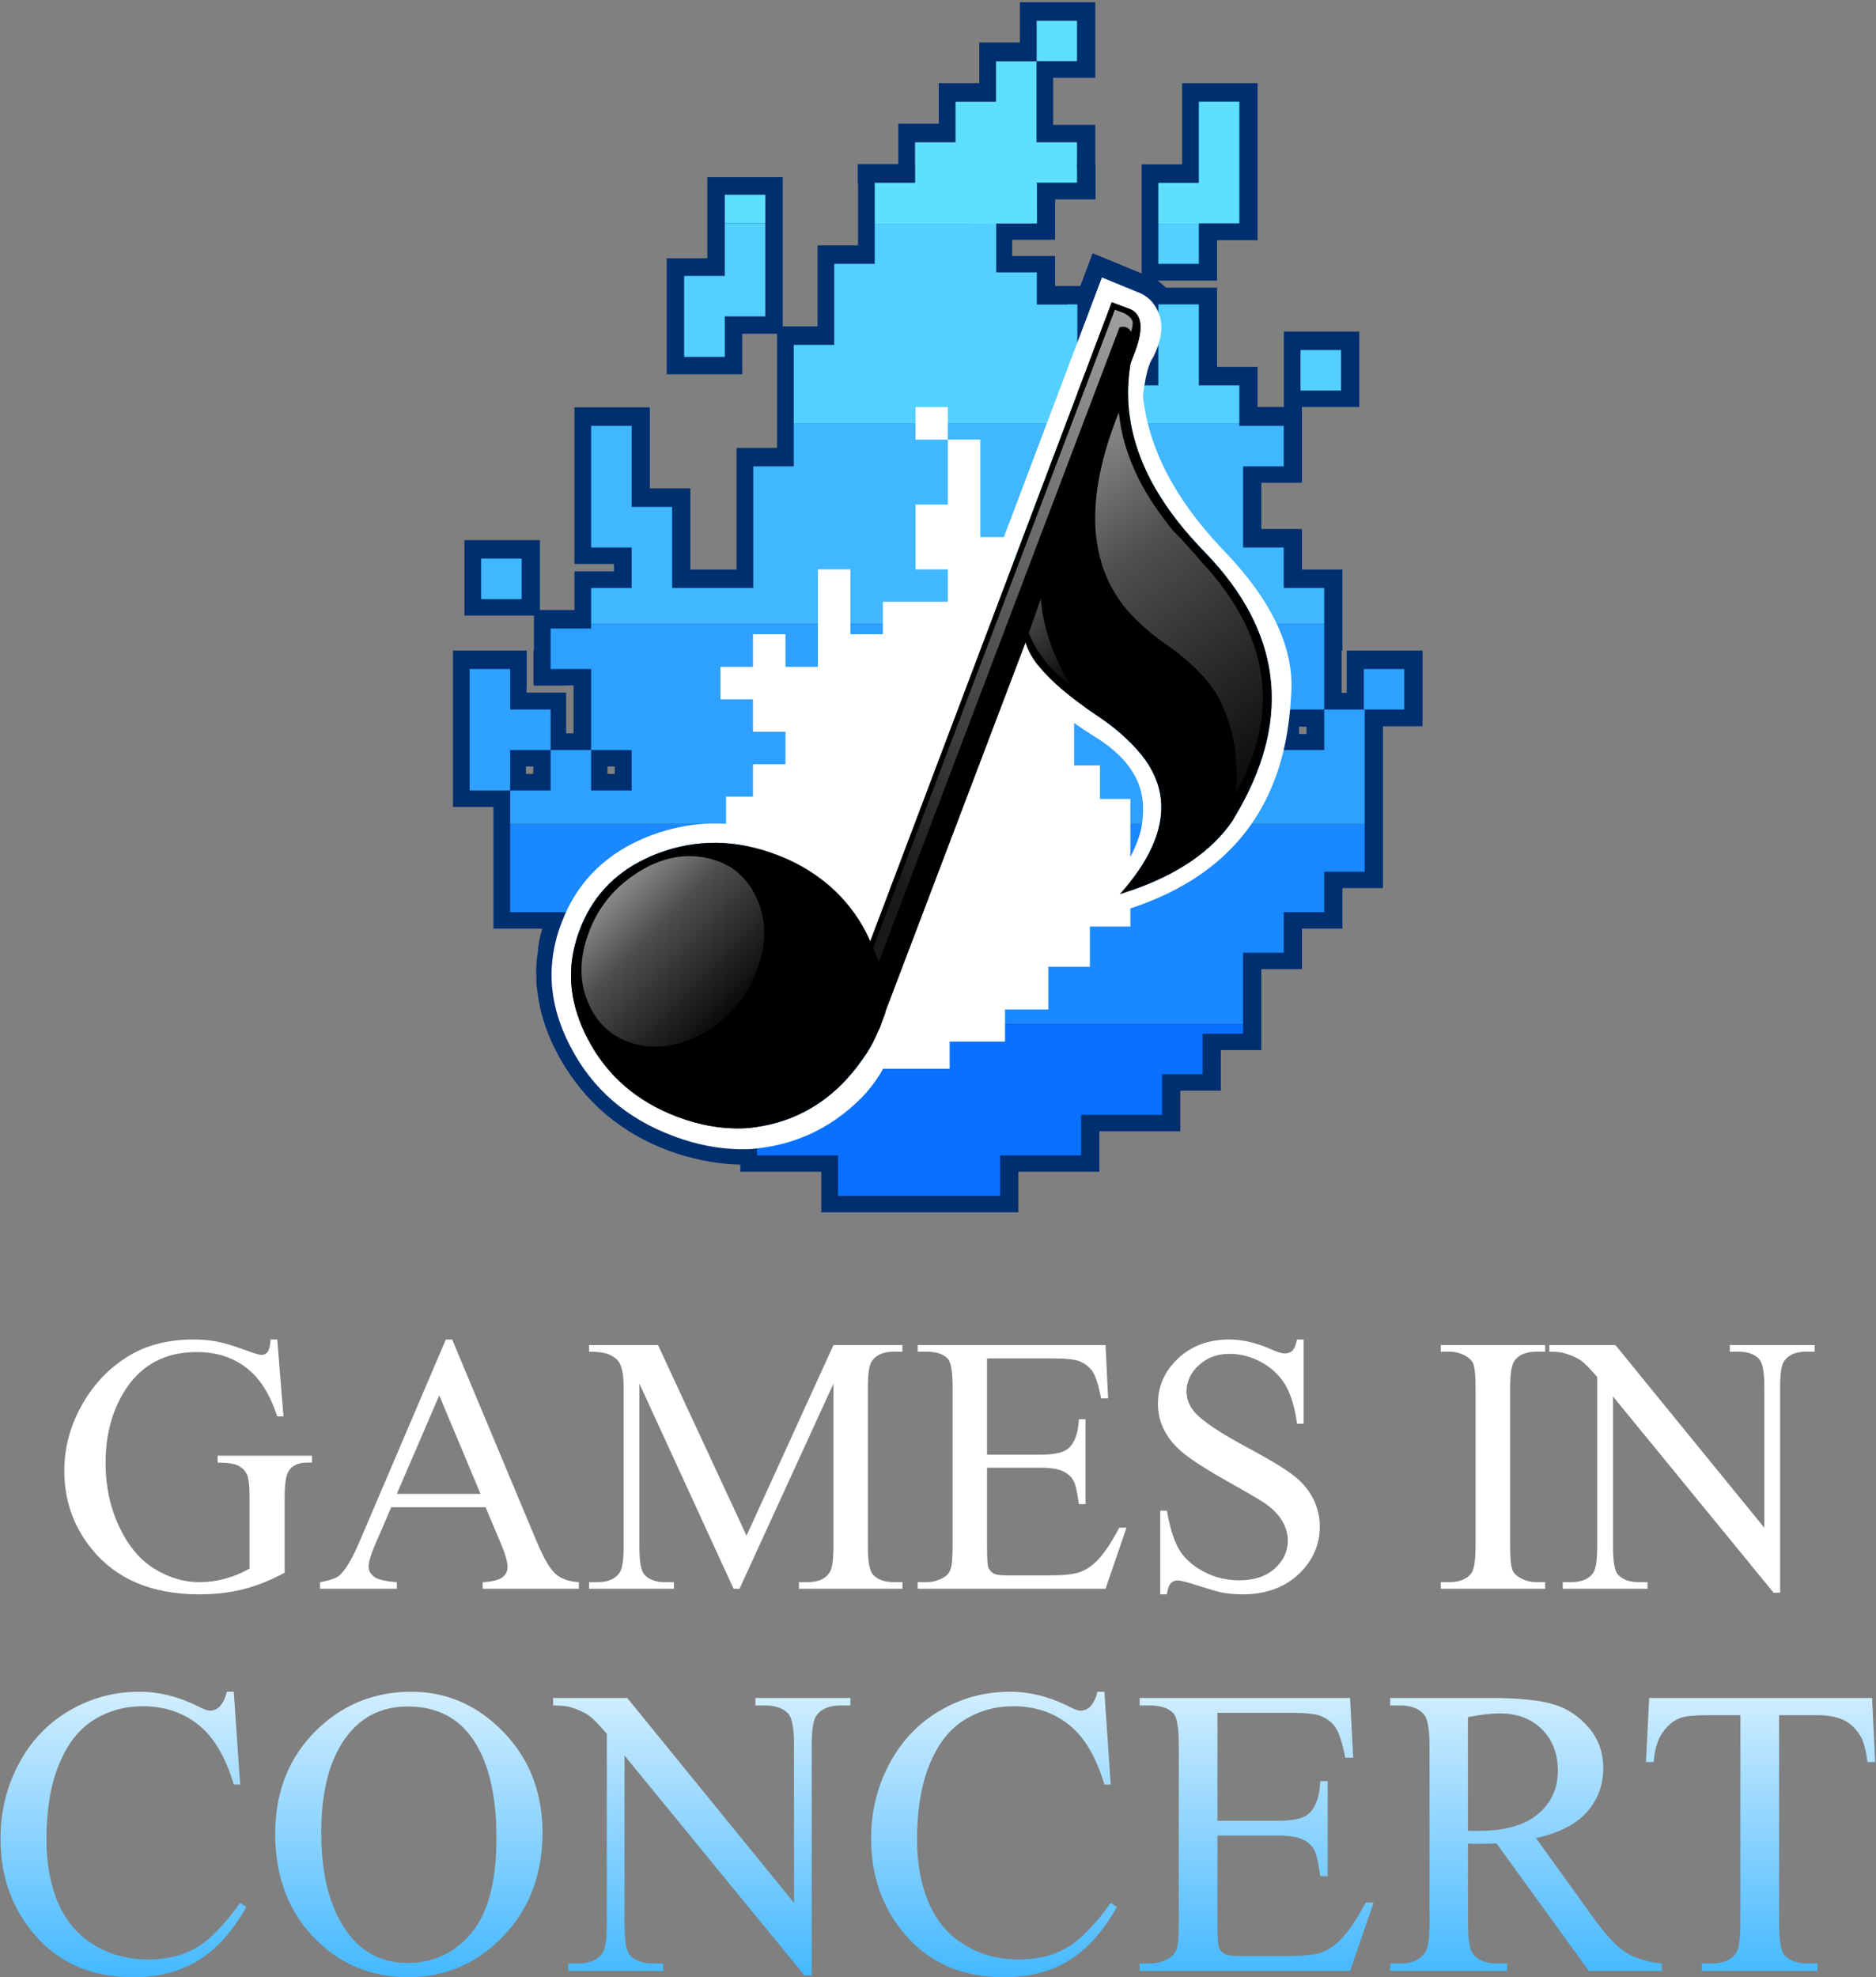
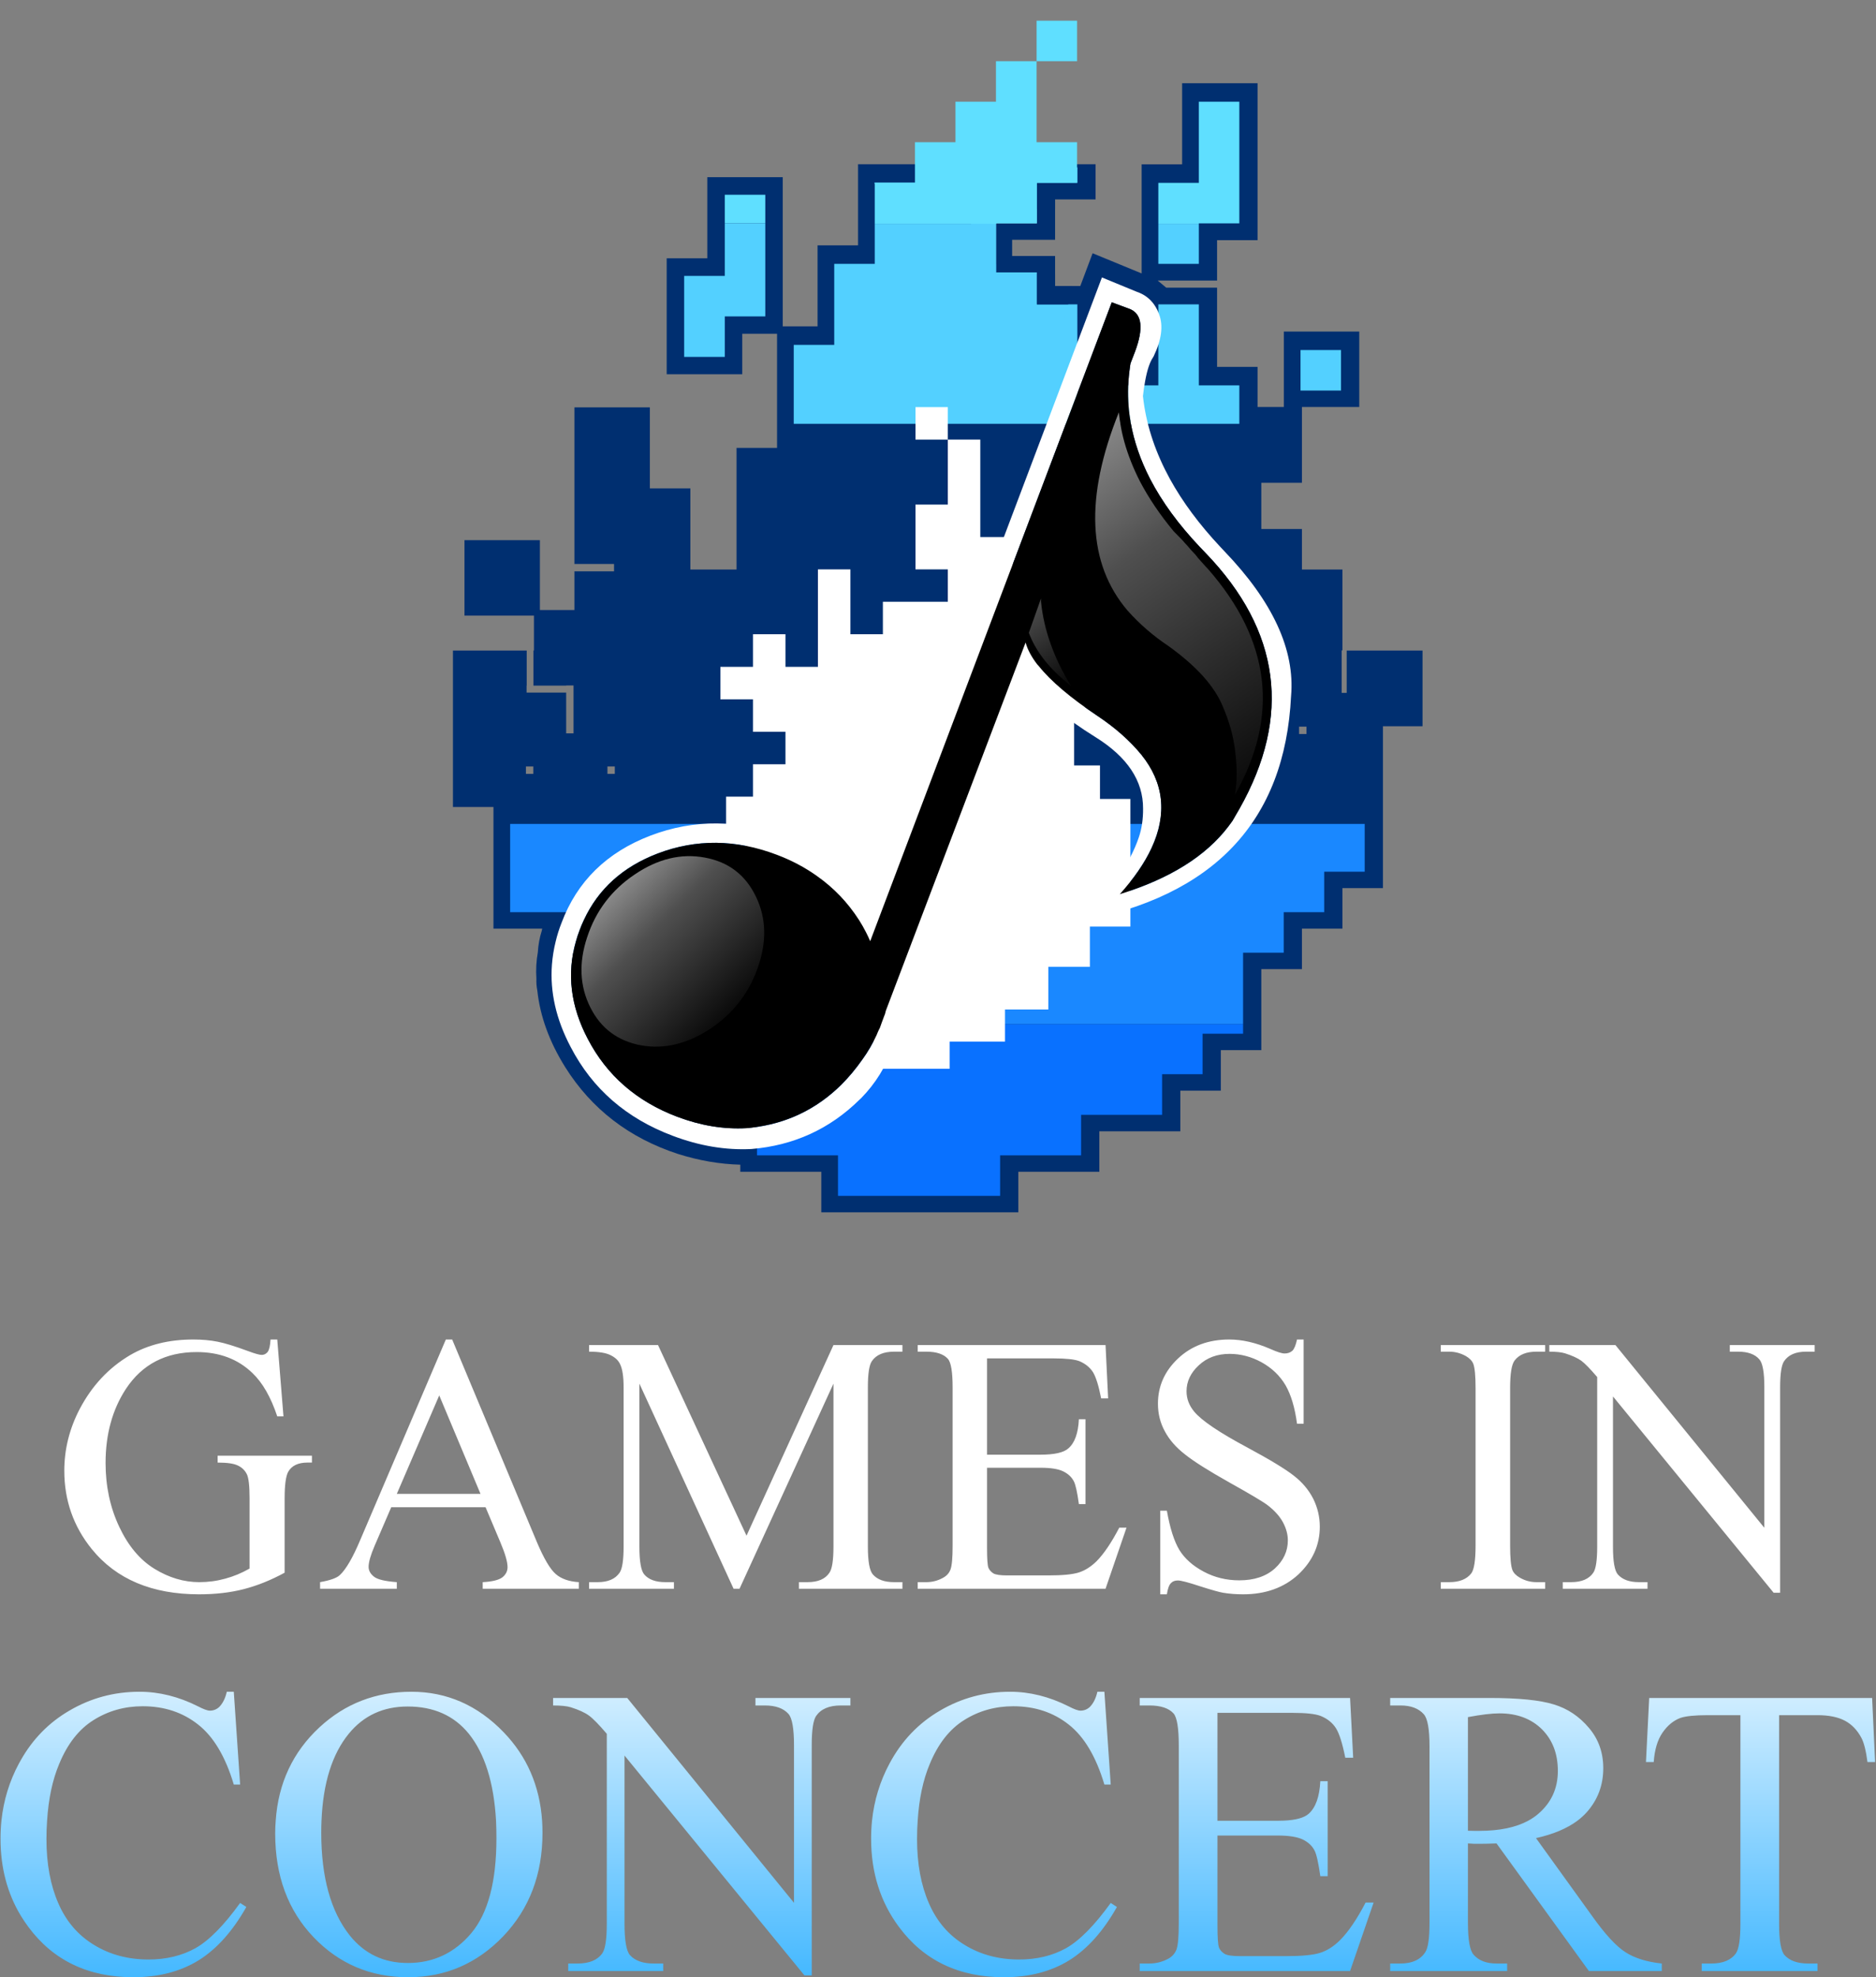
<svg xmlns="http://www.w3.org/2000/svg" width="725" height="764" viewBox="0 0 725 764" fill="none">
  <rect x="0" y="0" width="725" height="764" fill="#808080" stroke="none" />
  <path d="M642.5 669.45C644.433 666.65 646.75 664.75 649.45 663.75C651.517 663.05 655.017 662.7 659.95 662.7H672.6V743.25C672.6 749.183 672.033 752.983 670.9 754.65C669.033 757.317 665.867 758.65 661.4 758.65H657.65V761.55H702.4V758.65H698.75C694.65 758.65 691.617 757.567 689.65 755.4C688.25 753.8 687.55 749.75 687.55 743.25V662.7H702.4C706.767 662.7 710.3 663.417 713 664.85C715.633 666.25 717.75 668.45 719.35 671.45C720.35 673.317 721.133 676.433 721.7 680.8H724.65L723.5 656.05H637.35L636.1 680.8H639.1C639.433 676.033 640.567 672.25 642.5 669.45ZM537.25 658.95H541.25C545.25 658.95 548.25 660.083 550.25 662.35C551.717 663.983 552.45 668.117 552.45 674.75V742.9C552.45 748.9 551.9 752.7 550.8 754.3C548.9 757.2 545.717 758.65 541.25 758.65H537.25V761.55H582.45V758.65H578.35C574.417 758.65 571.467 757.517 569.5 755.25C568.033 753.65 567.3 749.533 567.3 742.9V712.25C568.133 712.283 568.933 712.333 569.7 712.4C570.5 712.4 571.233 712.4 571.9 712.4C573.567 712.4 575.717 712.35 578.35 712.25L614.05 761.55H642.2V758.65C636.467 758.05 631.8 756.6 628.2 754.3C624.633 752.033 620.367 747.417 615.4 740.45L593.6 710.2C600.233 708.733 605.583 706.483 609.65 703.45C611.017 702.417 612.233 701.3 613.3 700.1C617.5 695.333 619.6 689.7 619.6 683.2C619.6 677.133 617.75 671.933 614.05 667.6C610.317 663.167 605.8 660.15 600.5 658.55C595.167 656.883 586.9 656.05 575.7 656.05H537.25V658.95ZM567.3 663.45C572.433 662.483 576.5 662 579.5 662C586.3 662 591.783 664.067 595.95 668.2C600.017 672.3 602.05 677.65 602.05 684.25C602.05 690.983 599.517 696.517 594.45 700.85C593.317 701.817 592.05 702.683 590.65 703.45C585.817 706.083 579.483 707.4 571.65 707.4C571.183 707.4 570.583 707.4 569.85 707.4C569.15 707.367 568.3 707.35 567.3 707.35V663.45ZM470.5 661.8H499.45C504.683 661.8 508.333 662.2 510.4 663C513 664.067 514.967 665.65 516.3 667.75C517.6 669.817 518.8 673.617 519.9 679.15H522.95L521.75 656.05H440.45V658.95H444.2C448.567 658.95 451.683 659.983 453.55 662.05C454.883 663.617 455.55 667.733 455.55 674.4V742.95C455.55 748.083 455.267 751.483 454.7 753.15C454.067 754.817 452.933 756.067 451.3 756.9C449.067 758.067 446.7 758.65 444.2 758.65H440.45V761.55H521.75L530.85 735.1H527.75C524.383 741.567 521.083 746.417 517.85 749.65C515.383 752.083 512.8 753.717 510.1 754.55C507.4 755.383 503.067 755.8 497.1 755.8H479.2C476.3 755.8 474.333 755.517 473.3 754.95C472.267 754.317 471.533 753.517 471.1 752.55C470.7 751.483 470.5 748.617 470.5 743.95V709.2H493.7C498.1 709.2 501.367 709.717 503.5 710.75C505.6 711.783 507.117 713.217 508.05 715.05C508.783 716.483 509.517 719.767 510.25 724.9H513.1V688.2H510.25C509.95 694.2 508.45 698.4 505.75 700.8C503.983 702.367 500.75 703.25 496.05 703.45C495.283 703.483 494.5 703.5 493.7 703.5H470.5V661.8ZM354.4 710.6C354.4 708.133 354.483 705.75 354.65 703.45C355.183 694.983 356.733 687.7 359.3 681.6C362.5 673.8 366.933 668.133 372.6 664.6C378.267 661.033 384.6 659.25 391.6 659.25C399.933 659.25 407.083 661.617 413.05 666.35C419.017 671.05 423.6 678.767 426.8 689.5H429.25L426.8 653.65H424.1C423.533 656.15 422.567 658.1 421.2 659.5C420.167 660.467 418.95 660.95 417.55 660.95C416.617 660.95 415.067 660.383 412.9 659.25C405.467 655.517 397.95 653.65 390.35 653.65C380.55 653.65 371.517 656.083 363.25 660.95C354.95 665.783 348.45 672.6 343.75 681.4C340.083 688.233 337.833 695.583 337 703.45C336.767 705.75 336.65 708.083 336.65 710.45C336.65 723.517 340.233 734.867 347.4 744.5C357 757.467 370.533 763.95 388 763.95C397.7 763.95 406.083 761.783 413.15 757.45C420.183 753.083 426.35 746.2 431.65 736.8L429.25 735.25C422.95 743.983 417.183 749.817 411.95 752.75C406.717 755.65 400.683 757.1 393.85 757.1C385.95 757.1 378.95 755.233 372.85 751.5C366.65 747.767 362.033 742.4 359 735.4C355.933 728.4 354.4 720.133 354.4 710.6ZM194.65 669.3C184.583 658.867 172.7 653.65 159 653.65C145.2 653.65 133.35 658.233 123.45 667.4C113.183 676.933 107.55 688.95 106.55 703.45C106.417 705.083 106.35 706.733 106.35 708.4C106.35 724.8 111.3 738.167 121.2 748.5C131.067 758.8 143.25 763.95 157.75 763.95C172.117 763.95 184.367 758.667 194.5 748.1C204.6 737.5 209.65 724.2 209.65 708.2C209.65 706.6 209.6 705.017 209.5 703.45C208.567 689.983 203.617 678.6 194.65 669.3ZM157.55 659.35C167.617 659.35 175.5 662.867 181.2 669.9C187.367 677.6 190.867 688.783 191.7 703.45C191.8 705.65 191.85 707.933 191.85 710.3C191.85 726.933 188.633 739.117 182.2 746.85C175.7 754.583 167.5 758.45 157.6 758.45C148.333 758.45 140.867 754.917 135.2 747.85C127.833 738.583 124.15 725.333 124.15 708.1C124.15 706.5 124.183 704.95 124.25 703.45C124.85 688.917 128.367 677.717 134.8 669.85C140.533 662.85 148.117 659.35 157.55 659.35ZM213.75 656.05V658.95C216.817 658.95 219.1 659.183 220.6 659.65C223.667 660.617 226 661.683 227.6 662.85C229.167 663.983 231.467 666.333 234.5 669.9V743.25C234.5 749.183 233.933 752.983 232.8 754.65C230.933 757.317 227.75 758.65 223.25 758.65H219.6V761.55H256.3V758.65H252.55C248.45 758.65 245.417 757.567 243.45 755.4C242.05 753.8 241.35 749.75 241.35 743.25V678.3L310.9 763.25H313.7V674.35C313.7 668.45 314.267 664.667 315.4 663C317.267 660.3 320.433 658.95 324.9 658.95H328.65V656.05H291.95V658.95H295.6C299.733 658.95 302.767 660.033 304.7 662.2C306.133 663.8 306.85 667.85 306.85 674.35V735.2L242.4 656.05H213.75ZM53.9 653.65C44.1 653.65 35.067 656.083 26.8 660.95C18.933 665.517 12.683 671.883 8.05 680.05C7.783 680.483 7.533 680.933 7.3 681.4C3.633 688.233 1.383 695.583 0.55 703.45C0.317 705.75 0.2 708.083 0.2 710.45C0.2 721.617 2.817 731.533 8.05 740.2C8.95 741.667 9.917 743.1 10.95 744.5C20.55 757.467 34.083 763.95 51.55 763.95C61.25 763.95 69.633 761.783 76.7 757.45C83.733 753.083 89.9 746.2 95.2 736.8L92.8 735.25C86.5 743.983 80.733 749.817 75.5 752.75C70.267 755.65 64.233 757.1 57.4 757.1C49.5 757.1 42.5 755.233 36.4 751.5C30.2 747.767 25.583 742.4 22.55 735.4C19.483 728.4 17.95 720.133 17.95 710.6C17.95 708.133 18.033 705.75 18.2 703.45C18.733 694.983 20.283 687.7 22.85 681.6C26.05 673.8 30.483 668.133 36.15 664.6C41.817 661.033 48.15 659.25 55.15 659.25C63.483 659.25 70.633 661.617 76.6 666.35C82.567 671.05 87.15 678.767 90.35 689.5H92.8L90.35 653.65H87.65C87.083 656.15 86.117 658.1 84.75 659.5C83.717 660.467 82.5 660.95 81.1 660.95C80.167 660.95 78.617 660.383 76.45 659.25C69.017 655.517 61.5 653.65 53.9 653.65Z" fill="url(#paint0_linear_1818_399)" />
  <path d="M598.75 519.7V522.25C601.45 522.25 603.483 522.467 604.85 522.9C607.583 523.767 609.667 524.717 611.1 525.75C612.467 526.75 614.517 528.85 617.25 532.05V597.55C617.25 602.817 616.75 606.183 615.75 607.65C614.083 610.083 611.233 611.3 607.2 611.3H603.95V613.85H636.7V611.3H633.35C629.717 611.3 627.017 610.317 625.25 608.35C623.983 606.917 623.35 603.317 623.35 597.55V539.55L685.45 615.4H687.95V536C687.95 530.733 688.467 527.367 689.5 525.9C691.167 523.467 693.983 522.25 697.95 522.25H701.3V519.7H668.5V522.25H671.75C675.483 522.25 678.2 523.233 679.9 525.2C681.2 526.633 681.85 530.233 681.85 536V590.3L624.3 519.7H598.75ZM597.15 522.25V519.7H556.8V522.25H560.1C562.333 522.25 564.467 522.817 566.5 523.95C567.933 524.783 568.883 525.767 569.35 526.9C569.95 528.433 570.25 531.583 570.25 536.35V597.2C570.25 602.833 569.7 606.4 568.6 607.9C566.833 610.167 564 611.3 560.1 611.3H556.8V613.85H597.15V611.3H593.75C591.517 611.3 589.4 610.733 587.4 609.6C585.933 608.767 584.967 607.783 584.5 606.65C583.9 605.117 583.6 601.967 583.6 597.2V536.35C583.6 530.717 584.183 527.15 585.35 525.65C587.083 523.383 589.883 522.25 593.75 522.25H597.15ZM227.65 519.7V522.25C231.483 522.25 234.283 522.717 236.05 523.65C237.783 524.517 238.967 525.633 239.6 527C240.533 528.833 241 531.833 241 536V597.55C241 602.817 240.483 606.183 239.45 607.65C237.783 610.083 234.967 611.3 231 611.3H227.65V613.85H260.45V611.3H257.1C253.4 611.3 250.7 610.317 249 608.35C247.733 606.917 247.1 603.317 247.1 597.55V534.6L283.5 613.85H285.8L322.1 534.6V597.55C322.1 602.817 321.583 606.183 320.55 607.65C318.95 610.083 316.133 611.3 312.1 611.3H308.75V613.85H348.75V611.3H345.5C341.8 611.3 339.083 610.317 337.35 608.35C336.05 606.917 335.4 603.317 335.4 597.55V536C335.4 530.733 335.917 527.367 336.95 525.9C338.617 523.467 341.467 522.25 345.5 522.25H348.75V519.7H322.1L288.5 593.35L254.3 519.7H227.65ZM447.5 542.35C447.5 546.217 448.383 549.767 450.15 553C451.883 556.267 454.467 559.233 457.9 561.9C461.267 564.6 466.983 568.217 475.05 572.75C483.117 577.25 488.05 580.183 489.85 581.55C492.517 583.583 494.5 585.783 495.8 588.15C497.067 590.517 497.7 592.85 497.7 595.15C497.7 599.317 496.033 602.933 492.7 606C489.3 609.067 484.717 610.6 478.95 610.6C473.95 610.6 469.367 609.483 465.2 607.25C461 605.017 457.867 602.233 455.8 598.9C453.767 595.533 452.15 590.467 450.95 583.7H448.4V616H450.95C451.283 613.833 451.8 612.4 452.5 611.7C453.133 611 454.033 610.65 455.2 610.65C456.4 610.65 459.267 611.4 463.8 612.9C468.3 614.333 471.267 615.167 472.7 615.4C475.1 615.8 477.667 616 480.4 616C489.1 616 496.233 613.433 501.8 608.3C507.3 603.1 510.05 596.95 510.05 589.85C510.05 586.083 509.2 582.483 507.5 579.05C505.733 575.617 503.25 572.667 500.05 570.2C496.817 567.633 490.8 563.983 482 559.25C471.2 553.483 464.367 548.867 461.5 545.4C459.533 543.033 458.55 540.417 458.55 537.55C458.55 533.783 460.117 530.45 463.25 527.55C466.383 524.583 470.367 523.1 475.2 523.1C479.467 523.1 483.583 524.183 487.55 526.35C491.517 528.55 494.6 531.5 496.8 535.2C498.933 538.9 500.417 543.867 501.25 550.1H503.8V517.55H501.25C500.783 519.717 500.183 521.167 499.45 521.9C498.65 522.6 497.65 522.95 496.45 522.95C495.383 522.95 493.55 522.367 490.95 521.2C485.35 518.767 480.05 517.55 475.05 517.55C467.05 517.55 460.45 520 455.25 524.9C450.083 529.767 447.5 535.583 447.5 542.35ZM381.45 524.85H407.3C411.967 524.85 415.233 525.2 417.1 525.9C419.4 526.867 421.15 528.267 422.35 530.1C423.517 531.967 424.583 535.367 425.55 540.3H428.25L427.25 519.7H354.65V522.25H358C361.9 522.25 364.683 523.183 366.35 525.05C367.55 526.45 368.15 530.133 368.15 536.1V597.25C368.15 601.85 367.883 604.883 367.35 606.35C366.817 607.817 365.8 608.933 364.3 609.7C362.333 610.767 360.233 611.3 358 611.3H354.65V613.85H427.25L435.35 590.25H432.55C429.55 596.017 426.617 600.35 423.75 603.25C421.517 605.417 419.2 606.867 416.8 607.6C414.4 608.333 410.533 608.7 405.2 608.7H389.25C386.65 608.7 384.883 608.45 383.95 607.95C383.05 607.383 382.4 606.667 382 605.8C381.633 604.867 381.45 602.317 381.45 598.15V567.1H402.15C406.083 567.1 409 567.567 410.9 568.5C412.8 569.433 414.167 570.717 415 572.35C415.667 573.617 416.317 576.55 416.95 581.15H419.5V548.35H416.95C416.683 553.75 415.333 557.5 412.9 559.6C411.1 561.233 407.517 562.05 402.15 562.05H381.45V524.85ZM174.75 517.55H172.3L139.2 595.05C136.333 601.85 133.717 606.35 131.35 608.55C130.183 609.683 127.633 610.6 123.7 611.3V613.85H153.35V611.3C148.817 610.967 145.883 610.267 144.55 609.2C143.15 608.1 142.45 606.833 142.45 605.4C142.45 603.567 143.233 600.833 144.8 597.2L151.2 582.35H187.65L193.35 595.85C195.217 600.25 196.15 603.467 196.15 605.5C196.15 607.033 195.5 608.333 194.2 609.4C192.833 610.467 190.283 611.1 186.55 611.3V613.85H223.7V611.3C219.867 611.067 216.883 610.017 214.75 608.15C212.583 606.25 210.167 602.15 207.5 595.85L174.75 517.55ZM185.7 577.2H153.35L169.75 539.15L185.7 577.2ZM103.45 522.35C102.817 523.117 102.05 523.5 101.15 523.5C100.283 523.5 98.55 523.017 95.95 522.05C90.817 520.15 86.867 518.933 84.1 518.4C81.267 517.833 78.133 517.55 74.7 517.55C65.3 517.55 57.15 519.567 50.25 523.6C42.017 528.467 35.533 535.4 30.8 544.4C26.833 552 24.85 559.95 24.85 568.25C24.85 579.683 28.383 589.767 35.45 598.5C44.917 610.167 58.75 616 76.95 616C83.283 616 89.033 615.333 94.2 614C99.4 612.667 104.667 610.55 110 607.65V578.85C110 573.817 110.45 570.433 111.35 568.7C112.717 566.3 115.2 565.1 118.8 565.1H120.55V562.45H84.1V565.1C87.867 565.1 90.517 565.5 92.05 566.3C93.55 567.033 94.667 568.133 95.4 569.6C96.1 571.033 96.45 574.117 96.45 578.85V606.05C93.417 607.783 90.283 609.083 87.05 609.95C83.817 610.85 80.467 611.3 77 611.3C71.067 611.3 65.3 609.583 59.7 606.15C54.067 602.683 49.517 597.25 46.05 589.85C42.55 582.417 40.8 574.217 40.8 565.25C40.8 554.183 43.417 544.65 48.65 536.65C54.917 527.15 64.033 522.4 76 522.4C84.8 522.4 92 525.117 97.6 530.55C101.5 534.283 104.683 539.85 107.15 547.25H109.55L107.15 517.55H104.55C104.417 519.917 104.05 521.517 103.45 522.35Z" fill="white" />
  <path d="M407.75 80.7V76.95H423.4V63.45H331.6V94.8H315.95V126.1H302.5V68.45H273.35V99.8H257.65V144.6H286.85V128.95H300.3V173.05H284.65V220.05H266.8V188.7H251.15V157.4H222V217.9H237.3V220.75H222V235.7H208.65V208.7H179.5V237.85H206.35V251.35H206.15V264.9H218.8V264.85H221.65V283.35H218.8V267.6H203.5V264.9H203.55V251.35H175.05V311.8H190.7V358.8H209.55C209.483 359.1 209.417 359.4 209.35 359.7C208.517 362.333 208.017 365.083 207.85 367.95C207.25 371.317 207.067 374.733 207.3 378.2C207.233 379.7 207.35 381.2 207.65 382.7C208.717 392.667 212.317 402.55 218.45 412.35C228.617 428.517 243.133 439.683 262 445.85C270.133 448.417 278.167 449.8 286.1 450V452.75H317.4V468.4H393.55V452.75H424.85V437.1H456.15V421.4H471.8V405.75H487.45V374.45H503.15V358.8H518.8V343.15H534.45V280.6H549.75V251.35H520.45V267.7H518.5V251.3H518.8V220.05H503.15V204.4H487.45V186.55H503.15V157.25H525.3V128.1H496.15V157.25H486V141.75H470.35V111.15H450.7L447.4 108.4H470.35V92.8H486V32.15H456.85V63.5H441.2V105.65L422.25 97.85L417.5 110.5H407.75V105.95H383V80.7H407.75ZM234.75 299V296.15H237.6V299H234.75ZM504.9 280.75V283.6H502.05V280.75H504.9ZM203.25 296.15H206.1V299H203.25V296.15Z" fill="#002F70" />
-   <path d="M201.6 215.85H185.95V231.5H201.6V215.85ZM416.35 164.55V163.75H306.75V180.2H291.1V227.2H259.75V195.85H244.1V164.55H228.45V211.55H244.1V227.2H228.45V241.05H511.75V227.2H496.1V211.55H480.4V180.2H496.1V164.55H478.95V163.75H432V164.55H416.35Z" fill="#40B7FF" />
  <path d="M295.75 122.25V86.25H280.1V106.6H264.4V137.9H280.1V122.25H295.75ZM518.25 135.25H502.6V150.9H518.25V135.25ZM432 148.9V163.75H478.95V148.9H463.3V117.6H447.65V148.9H432ZM385 101.95V86.45H338.05V101.95H322.4V133.25H306.75V163.75H416.35V117.6H400.7V101.95H385ZM447.65 86.45V101.95H463.3V86.45H447.65Z" fill="#53D0FF" />
  <path d="M295.75 75.25H280.1V86.25H295.75V75.25ZM385 86.25H400.7V70.6H338.05V86.45H385V86.25ZM463.3 39.3V70.65H447.65V86.45H463.3V86.3H478.95V39.3H463.3Z" fill="#5FDFFF" />
  <path d="M480.4 399.4V395.65H229.9V399.4H245.55V415.05H261.2V430.75H292.55V446.4H323.85V462.05H386.5V446.4H417.8V430.75H449.1V415.05H464.75V399.4H480.4Z" fill="#0971FF" />
-   <path d="M197.15 258.5H181.5V305.45H197.15V289.8H212.8V274.15H197.15V258.5ZM527.05 258.5V274.15H527.4H542.7V258.5H527.05Z" fill="#2FA1FF" />
  <path d="M496.1 368.1V352.45H511.75V336.8H527.4V318.35H197.15V352.45H222L214.25 368.1H229.9V395.65H480.4V368.1H496.1Z" fill="#1A88FF" />
-   <path d="M228.45 241.05V242.85H212.8V258.5H228.45V289.8H244.1V305.45H228.45V289.8H212.8V305.45H197.15V318.35H527.4V274.15H527.05H511.75V289.8H496.1V274.15H511.75V241.05H228.45Z" fill="#2EA0FF" />
  <path d="M378.85 169.85H366.3V194.95H353.8V220H366.3V232.5H341.2V245.05H328.65V220H316.1V257.65H303.55V245.05H291V257.65H278.4V270.2H291V282.75H303.55V295.3H291V307.8H280.6V320.4L295.3 332.9H280.6V345.45H291V358H303.55V370.55H316.1V383.1H328.65V395.6H335V402.45H344.5L338.5 412.95H367V402.45H388.4V390.05H405.15V373.55H421.2V358H436.85V308.7H425.1V295.75H415.1V273.25H421.35V267.4H424.85V257.4H441.6V232.5H429V220H441.6V194.95H429V207.5H416.45V220H403.95V232.5H391.4V207.5H378.85V169.85Z" fill="white" />
  <path d="M353.8 169.85H366.3V157.3H353.8V169.85Z" fill="white" />
  <path d="M446 117.65C444.333 115.317 442.117 113.683 439.35 112.75L425.85 107.2L335.65 346C331.55 340.933 326.833 336.517 321.5 332.75C316.2 329.017 310.25 325.9 303.65 323.4C285.717 316.6 268.3 316.417 251.4 322.85C234.467 329.317 223 340.567 217 356.6C216.067 358.967 215.317 361.35 214.75 363.75C214.017 366.717 213.533 369.7 213.3 372.7C212.5 383.267 214.917 393.883 220.55 404.55C228.917 420.683 242.067 432.117 260 438.85C270.3 442.75 280.433 444.45 290.4 443.95C306.733 442.583 320.65 436.233 332.15 424.9C332.35 424.7 332.567 424.5 332.8 424.3C338.367 418.6 342.417 412.05 344.95 404.65L398.3 263.4C402.567 269.933 410.917 277.067 423.35 284.8C435.683 292.467 441.817 301.683 441.75 312.45C441.783 316.483 441.25 320.133 440.15 323.4C436.583 334.067 428.717 344.967 416.55 356.1C469.117 346.433 496.583 317.367 498.95 268.9C500.483 251.1 491.883 232.45 473.15 212.95C472.617 212.417 472.1 211.867 471.6 211.3C463.5 202.667 457.017 193.933 452.15 185.1C446.717 175.2 443.317 165.2 441.95 155.1C441.85 154.433 441.767 153.75 441.7 153.05C441.933 150.917 442.217 148.983 442.55 147.25C443.317 143.017 444.317 139.983 445.55 138.15C445.65 137.95 445.75 137.783 445.85 137.65C448.917 131.25 449.617 125.85 447.95 121.45C447.75 120.883 447.533 120.35 447.3 119.85C446.9 119.05 446.467 118.317 446 117.65ZM429.65 116.8L436.8 119.45C441.367 121.45 441.983 126.917 438.65 135.85L436.9 140.4C436.833 140.667 436.783 140.967 436.75 141.3C436.45 143.3 436.233 145.283 436.1 147.25C435.933 149.883 435.917 152.5 436.05 155.1C436.15 157.367 436.383 159.617 436.75 161.85C436.85 162.283 436.917 162.733 436.95 163.2C438.25 170.567 440.767 177.867 444.5 185.1C449.067 193.9 455.45 202.633 463.65 211.3C464.417 212.133 465.2 212.95 466 213.75C494.867 243.783 499.2 276.7 479 312.5C478.133 314 477.233 315.55 476.3 317.15C468.233 328.95 454.983 337.983 436.55 344.25C435.35 344.65 434.083 345.067 432.75 345.5C438.25 339.367 442.333 333.433 445 327.7C451.133 314.5 449.833 302.467 441.1 291.6C436.6 286.133 430.967 281.15 424.2 276.65C413.633 269.583 406.033 263.133 401.4 257.3C401.2 257.1 401 256.883 400.8 256.65C398.567 253.717 397.083 250.917 396.35 248.25L342.35 390.5C342.217 390.967 342.1 391.417 342 391.85C341.933 392.083 341.85 392.283 341.75 392.45C341.45 393.25 341.133 394.1 340.8 395C340.567 395.733 340.317 396.433 340.05 397.1C339.717 397.733 339.417 398.367 339.15 399C339.05 399.3 338.933 399.583 338.8 399.85C337.233 403.283 335.383 406.467 333.25 409.4C330.75 412.967 328.017 416.233 325.05 419.2C315.417 428.667 303.867 434.167 290.4 435.7C289.733 435.767 289.067 435.833 288.4 435.9C279.667 436.367 270.783 434.9 261.75 431.5C246.05 425.567 234.517 415.533 227.15 401.4C220.517 388.767 218.983 376.217 222.55 363.75C222.95 362.283 223.433 360.817 224 359.35C224.5 357.983 225.05 356.683 225.65 355.45C231.217 343.45 240.733 334.883 254.2 329.75C269.033 324.117 284.317 324.267 300.05 330.2C305.817 332.367 311.033 335.117 315.7 338.45C322.233 343.05 327.667 348.733 332 355.5C332.933 356.967 333.817 358.517 334.65 360.15C335.25 361.317 335.8 362.483 336.3 363.65L429.65 116.8Z" fill="white" />
  <path d="M436.8 119.45L429.65 116.8L336.3 363.65C335.8 362.483 335.25 361.317 334.65 360.15C333.817 358.517 332.934 356.967 332 355.5C327.667 348.733 322.234 343.05 315.7 338.45C311.034 335.117 305.817 332.367 300.05 330.2C284.317 324.267 269.034 324.117 254.2 329.75C240.734 334.883 231.217 343.45 225.65 355.45C225.05 356.683 224.5 357.983 224 359.35C223.434 360.817 222.95 362.283 222.55 363.75C218.984 376.217 220.517 388.767 227.15 401.4C234.517 415.533 246.05 425.567 261.75 431.5C270.784 434.9 279.667 436.367 288.4 435.9C289.067 435.833 289.734 435.767 290.4 435.7C303.867 434.167 315.417 428.667 325.05 419.2C328.017 416.233 330.75 412.967 333.25 409.4C335.384 406.467 337.234 403.283 338.8 399.85C338.934 399.583 339.05 399.3 339.15 399C339.417 398.367 339.717 397.733 340.05 397.1C340.317 396.433 340.567 395.733 340.8 395C341.134 394.1 341.45 393.25 341.75 392.45C341.85 392.283 341.934 392.083 342 391.85C342.1 391.417 342.217 390.967 342.35 390.5L396.35 248.25C397.084 250.917 398.567 253.717 400.8 256.65C401 256.883 401.2 257.1 401.4 257.3C406.034 263.133 413.633 269.583 424.2 276.65C430.967 281.15 436.6 286.133 441.1 291.6C449.834 302.467 451.134 314.5 445 327.7C442.334 333.433 438.25 339.367 432.75 345.5C434.084 345.067 435.35 344.65 436.55 344.25C454.984 337.983 468.234 328.95 476.3 317.15C477.234 315.55 478.134 314 479 312.5C499.2 276.7 494.867 243.783 466 213.75C465.2 212.95 464.417 212.133 463.65 211.3C455.45 202.633 449.067 193.9 444.5 185.1C440.767 177.867 438.25 170.567 436.95 163.2C436.917 162.733 436.85 162.283 436.75 161.85C436.384 159.617 436.15 157.367 436.05 155.1C435.917 152.5 435.934 149.883 436.1 147.25C436.234 145.283 436.45 143.3 436.75 141.3C436.784 140.967 436.834 140.667 436.9 140.4L438.65 135.85C441.984 126.917 441.367 121.45 436.8 119.45Z" fill="black" />
  <path d="M414 225.95C415.133 231.583 417.2 236.033 420.2 239.3C425.867 245.533 433.383 250.2 442.75 253.3C460.883 258.767 471.667 266.667 475.1 277C478.533 287.267 477.517 299.1 472.05 312.5C483.15 296.167 487.583 279.9 485.35 263.7C483.15 247.467 473.067 230.117 455.1 211.65C437.133 193.05 428.833 175.417 430.2 158.75L397.95 243.35L414 225.95Z" fill="black" />
  <path d="M455.65 146.05V133.2H450.65V146.05H455.65Z" fill="#53D0FF" />
-   <path d="M434.65 121.1L430.85 119.65L337.45 366.2L339.65 371.6L432.65 126.45C434.617 125.883 436.117 126.467 437.15 128.2C437.483 127.167 437.683 126.033 437.75 124.8C437.783 123.567 436.75 122.333 434.65 121.1Z" fill="url(#paint1_linear_1818_399)" />
  <path d="M245.25 337.9C236.383 343.867 230.283 351.9 226.95 362C223.617 371.933 224.017 381.017 228.15 389.25C232.183 397.317 238.717 402.2 247.75 403.9C256.683 405.467 265.567 403.35 274.4 397.55C283.233 391.717 289.383 383.833 292.85 373.9C296.383 363.9 296.15 354.75 292.15 346.45C288.117 338.05 281.533 333.017 272.4 331.35C263.233 329.65 254.183 331.833 245.25 337.9Z" fill="url(#paint2_linear_1818_399)" />
  <path d="M413.9 265C407.3 254.3 403.433 243.467 402.3 232.5V231.25L397.6 244.5C400.367 251.9 405.8 258.733 413.9 265Z" fill="url(#paint3_linear_1818_399)" />
  <path d="M434.5 170.7C433.867 168.4 433.367 166.133 433 163.9C432.967 163.467 432.9 163.033 432.8 162.6C432.634 161.5 432.5 160.4 432.4 159.3C419.167 192.233 420.284 217.767 435.75 235.9C440.384 241.1 445.65 245.667 451.55 249.6C462.417 257.4 469.434 265.217 472.6 273.05C475.034 278.683 476.584 284.183 477.25 289.55C478.15 296.117 478.15 301.967 477.25 307.1C494.517 276.6 491.05 247.517 466.85 219.85C466.517 219.483 466.2 219.15 465.9 218.85C465.3 218.183 464.717 217.533 464.15 216.9C463.75 216.433 463.367 216 463 215.6C462.7 215.233 462.4 214.85 462.1 214.45C461.434 213.75 460.784 213.05 460.15 212.35C459.417 211.45 458.65 210.583 457.85 209.75C457.45 209.25 457.017 208.767 456.55 208.3C455.517 207.267 454.517 206.25 453.55 205.25C448.284 198.883 443.967 192.5 440.6 186.1C437.967 180.967 435.934 175.833 434.5 170.7Z" fill="url(#paint4_linear_1818_399)" />
  <path d="M385 105.25V86.5H375.3C374.867 88.967 374.683 91.55 374.75 94.25C374.883 98.75 375.517 103.15 376.65 107.45C376.917 108.483 377.15 109.583 377.35 110.75C378.683 112.583 379.733 114.583 380.5 116.75C381 118.217 381.367 119.8 381.6 121.5L382.35 122.5L385.6 122.75L386.1 123.5L387.35 124C389.65 124.467 392 124.867 394.4 125.2C395.167 125.333 395.85 125.483 396.45 125.65C397.25 125.917 398.133 126.117 399.1 126.25L400.1 127L405.85 126.75L406.6 126L407.85 125.75L408.85 124.75H409.85L411.85 121.5V120.5C412.183 119.567 412.5 118.617 412.8 117.65H400.7V105.25H385Z" fill="#53D0FF" />
  <path d="M416.35 70.65H400.7V86.3H385V86.5V105.25H400.7V117.65H412.8C413.534 115.317 414.134 112.95 414.6 110.55H407.75V98.9H391.15V92.65H407.75V77H423.4V64.95C421.034 64.883 418.684 64.8 416.35 64.7V70.65Z" fill="#002F70" />
  <path d="M416.35 64.7C413.784 64.533 411.217 64.333 408.65 64.1C405.85 64.2 403.417 64.833 401.35 66C397.817 67.333 394.267 68.533 390.7 69.6C387.5 70.6 384.3 71.733 381.1 73C378.134 77 376.2 81.5 375.3 86.5H385V86.3H400.7V70.65H416.35V64.7Z" fill="#5FDFFF" />
  <path d="M400.6 8V23.65H416.25V8H400.6ZM400.6 23.65H384.9V39.3H369.25V54.95H353.6V70.6H337.95V70.95H400.6V70.6H416.25V54.95H400.6V23.65Z" fill="#5FDFFF" />
-   <path d="M423.3 30.05V0.85H394.15V16.4H378.45V32.15H362.8V47.8H347.15V63.45H331.5V70.95H337.95V70.6H353.6V54.95H369.25V39.3H384.9V23.65H400.6V8H416.25V23.65H400.6V54.95H416.25V70.6H400.6V70.95H423.3V48.25H407V30.05H423.3Z" fill="#002F70" />
  <defs>
    <linearGradient id="paint0_linear_1818_399" x1="362.45" y1="653.65" x2="362.45" y2="763.95" gradientUnits="userSpaceOnUse">
      <stop stop-color="#D2EEFF" />
      <stop offset="1" stop-color="#44B8FF" />
    </linearGradient>
    <linearGradient id="paint1_linear_1818_399" x1="434.537" y1="121.038" x2="340.562" y2="371.963" gradientUnits="userSpaceOnUse">
      <stop stop-color="#9F9F9F" />
      <stop offset="0.894" stop-color="#191919" />
    </linearGradient>
    <linearGradient id="paint2_linear_1818_399" x1="237.112" y1="344.663" x2="282.887" y2="390.438" gradientUnits="userSpaceOnUse">
      <stop stop-color="#898989" />
      <stop offset="0.329" stop-color="#4F4F4F" />
      <stop offset="1" stop-color="#0B0B0B" />
    </linearGradient>
    <linearGradient id="paint3_linear_1818_399" x1="397.188" y1="234.438" x2="415.613" y2="260.663" gradientUnits="userSpaceOnUse">
      <stop stop-color="#4F4F4F" />
      <stop offset="1" stop-color="#0B0B0B" />
    </linearGradient>
    <linearGradient id="paint4_linear_1818_399" x1="412.613" y1="173.15" x2="496.988" y2="293.25" gradientUnits="userSpaceOnUse">
      <stop stop-color="#898989" />
      <stop offset="0.329" stop-color="#4F4F4F" />
      <stop offset="1" stop-color="#0B0B0B" />
    </linearGradient>
  </defs>
</svg>